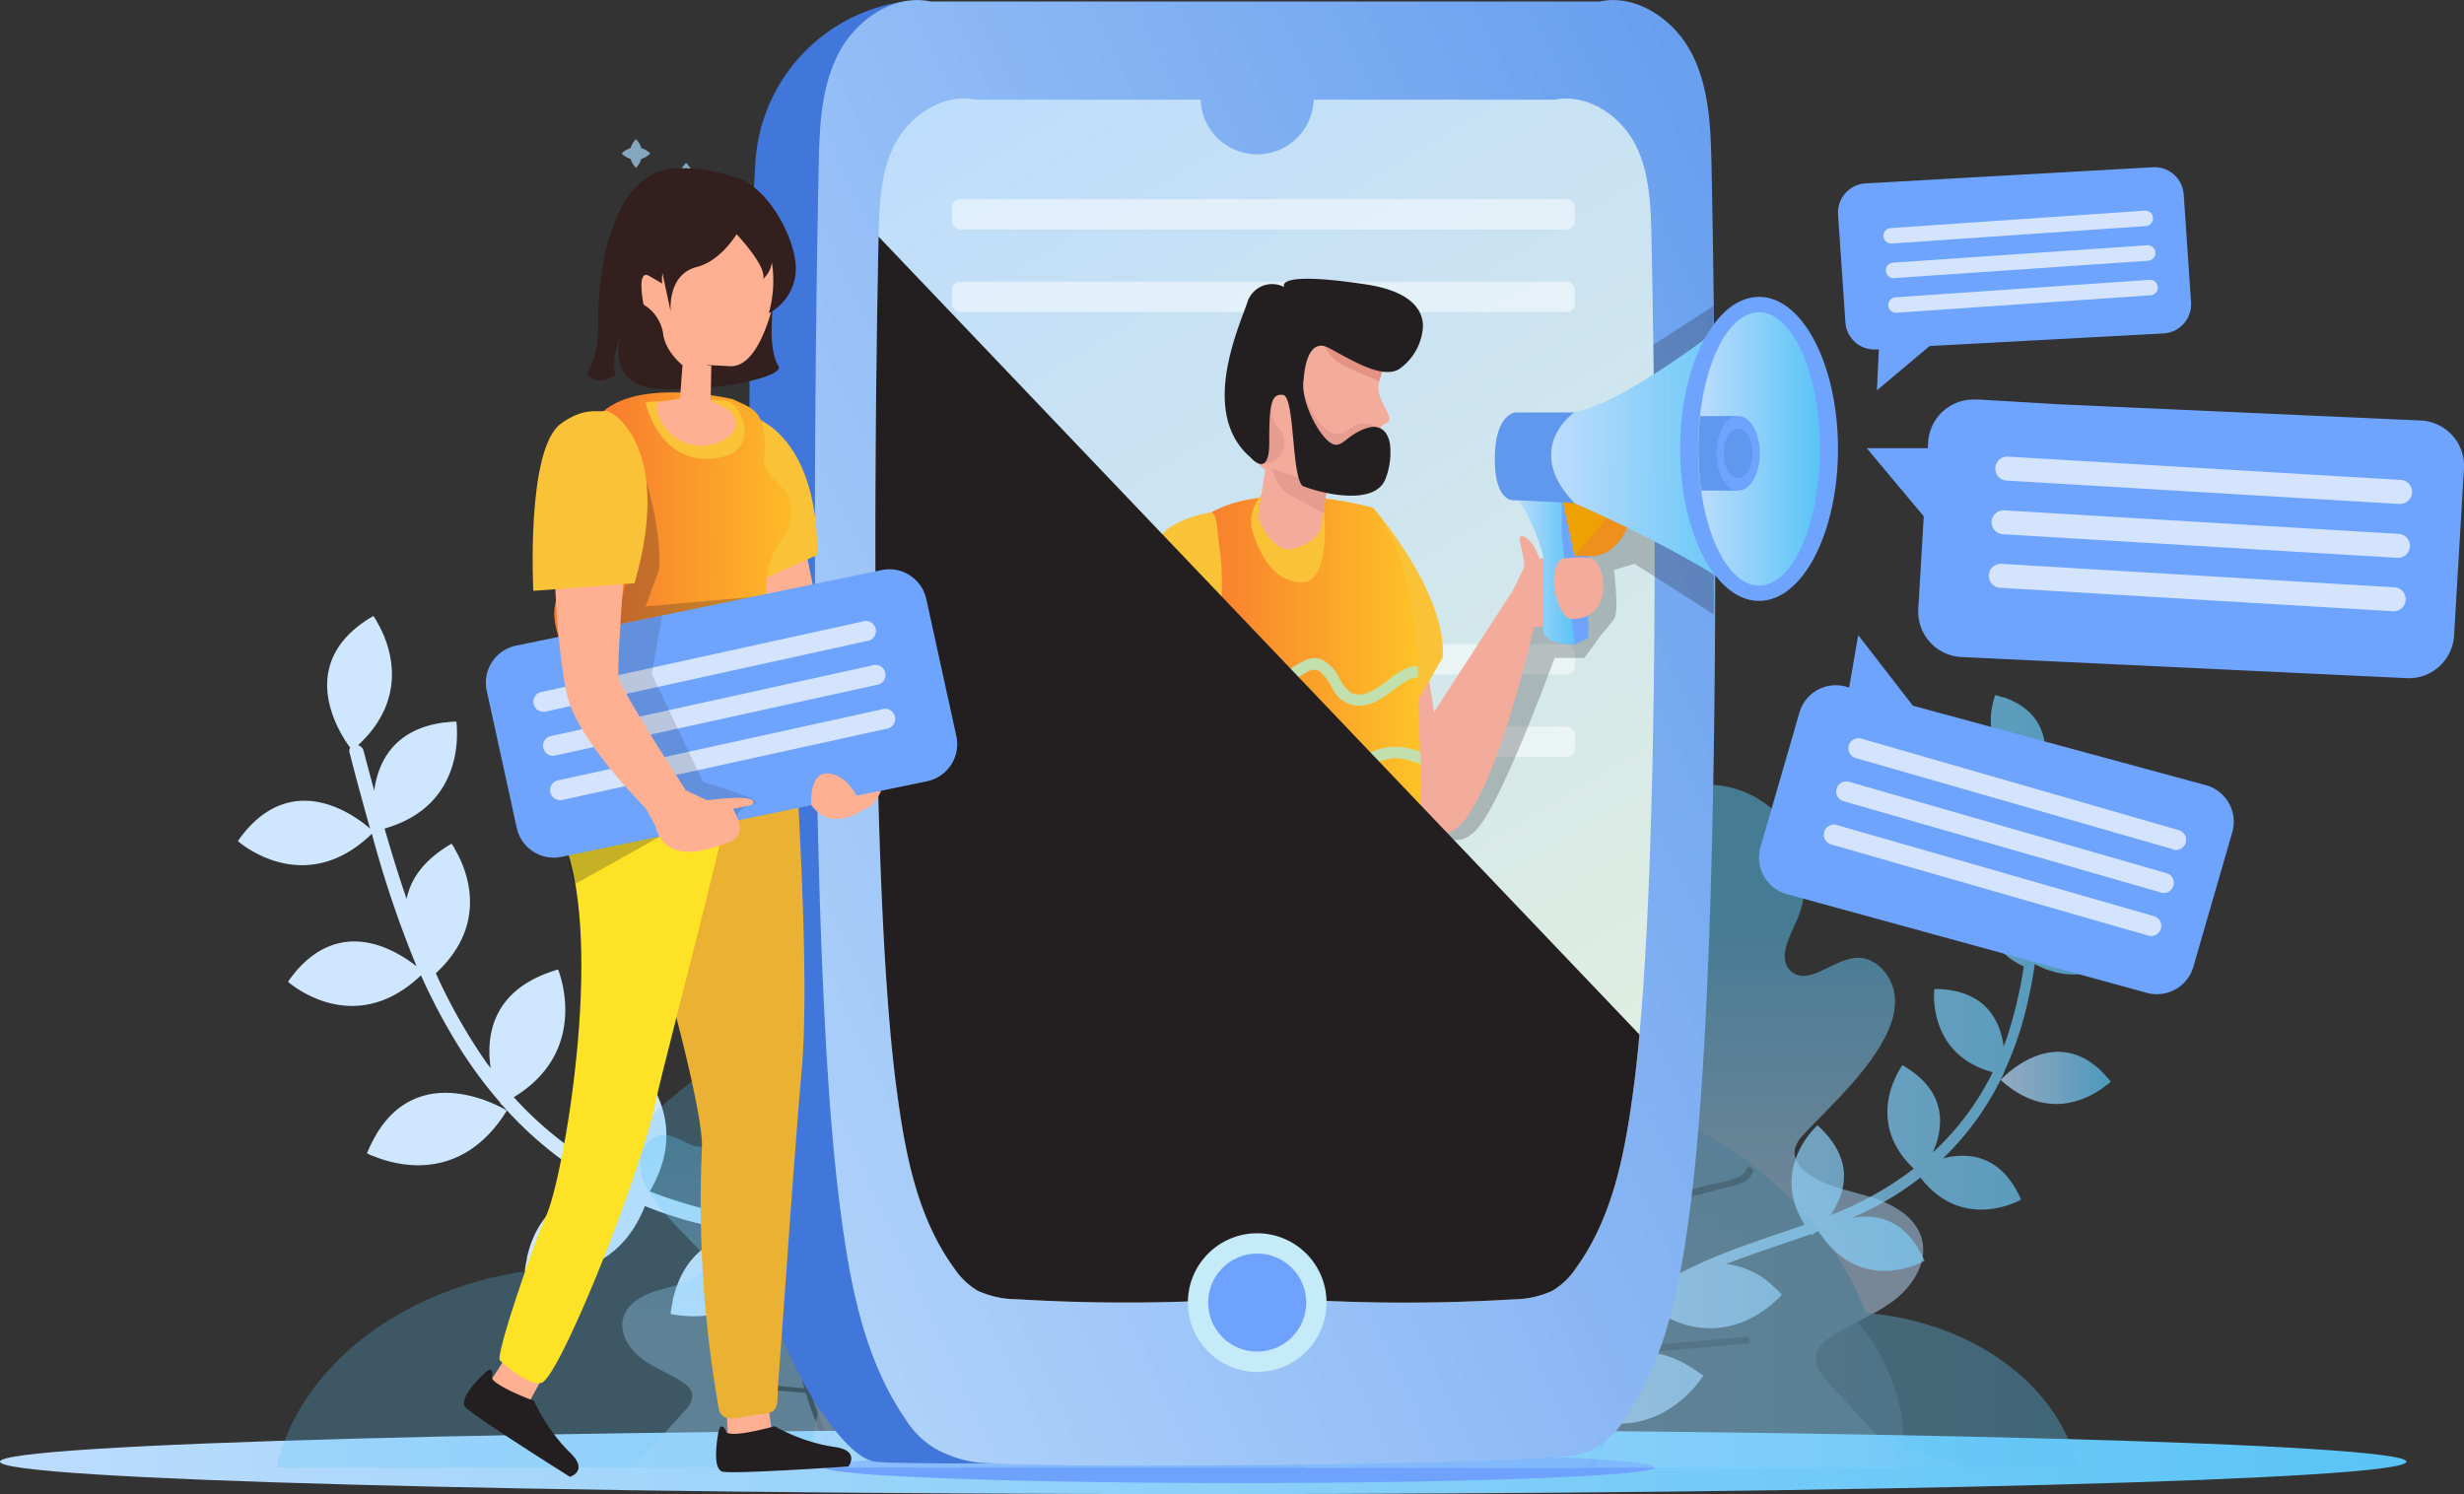
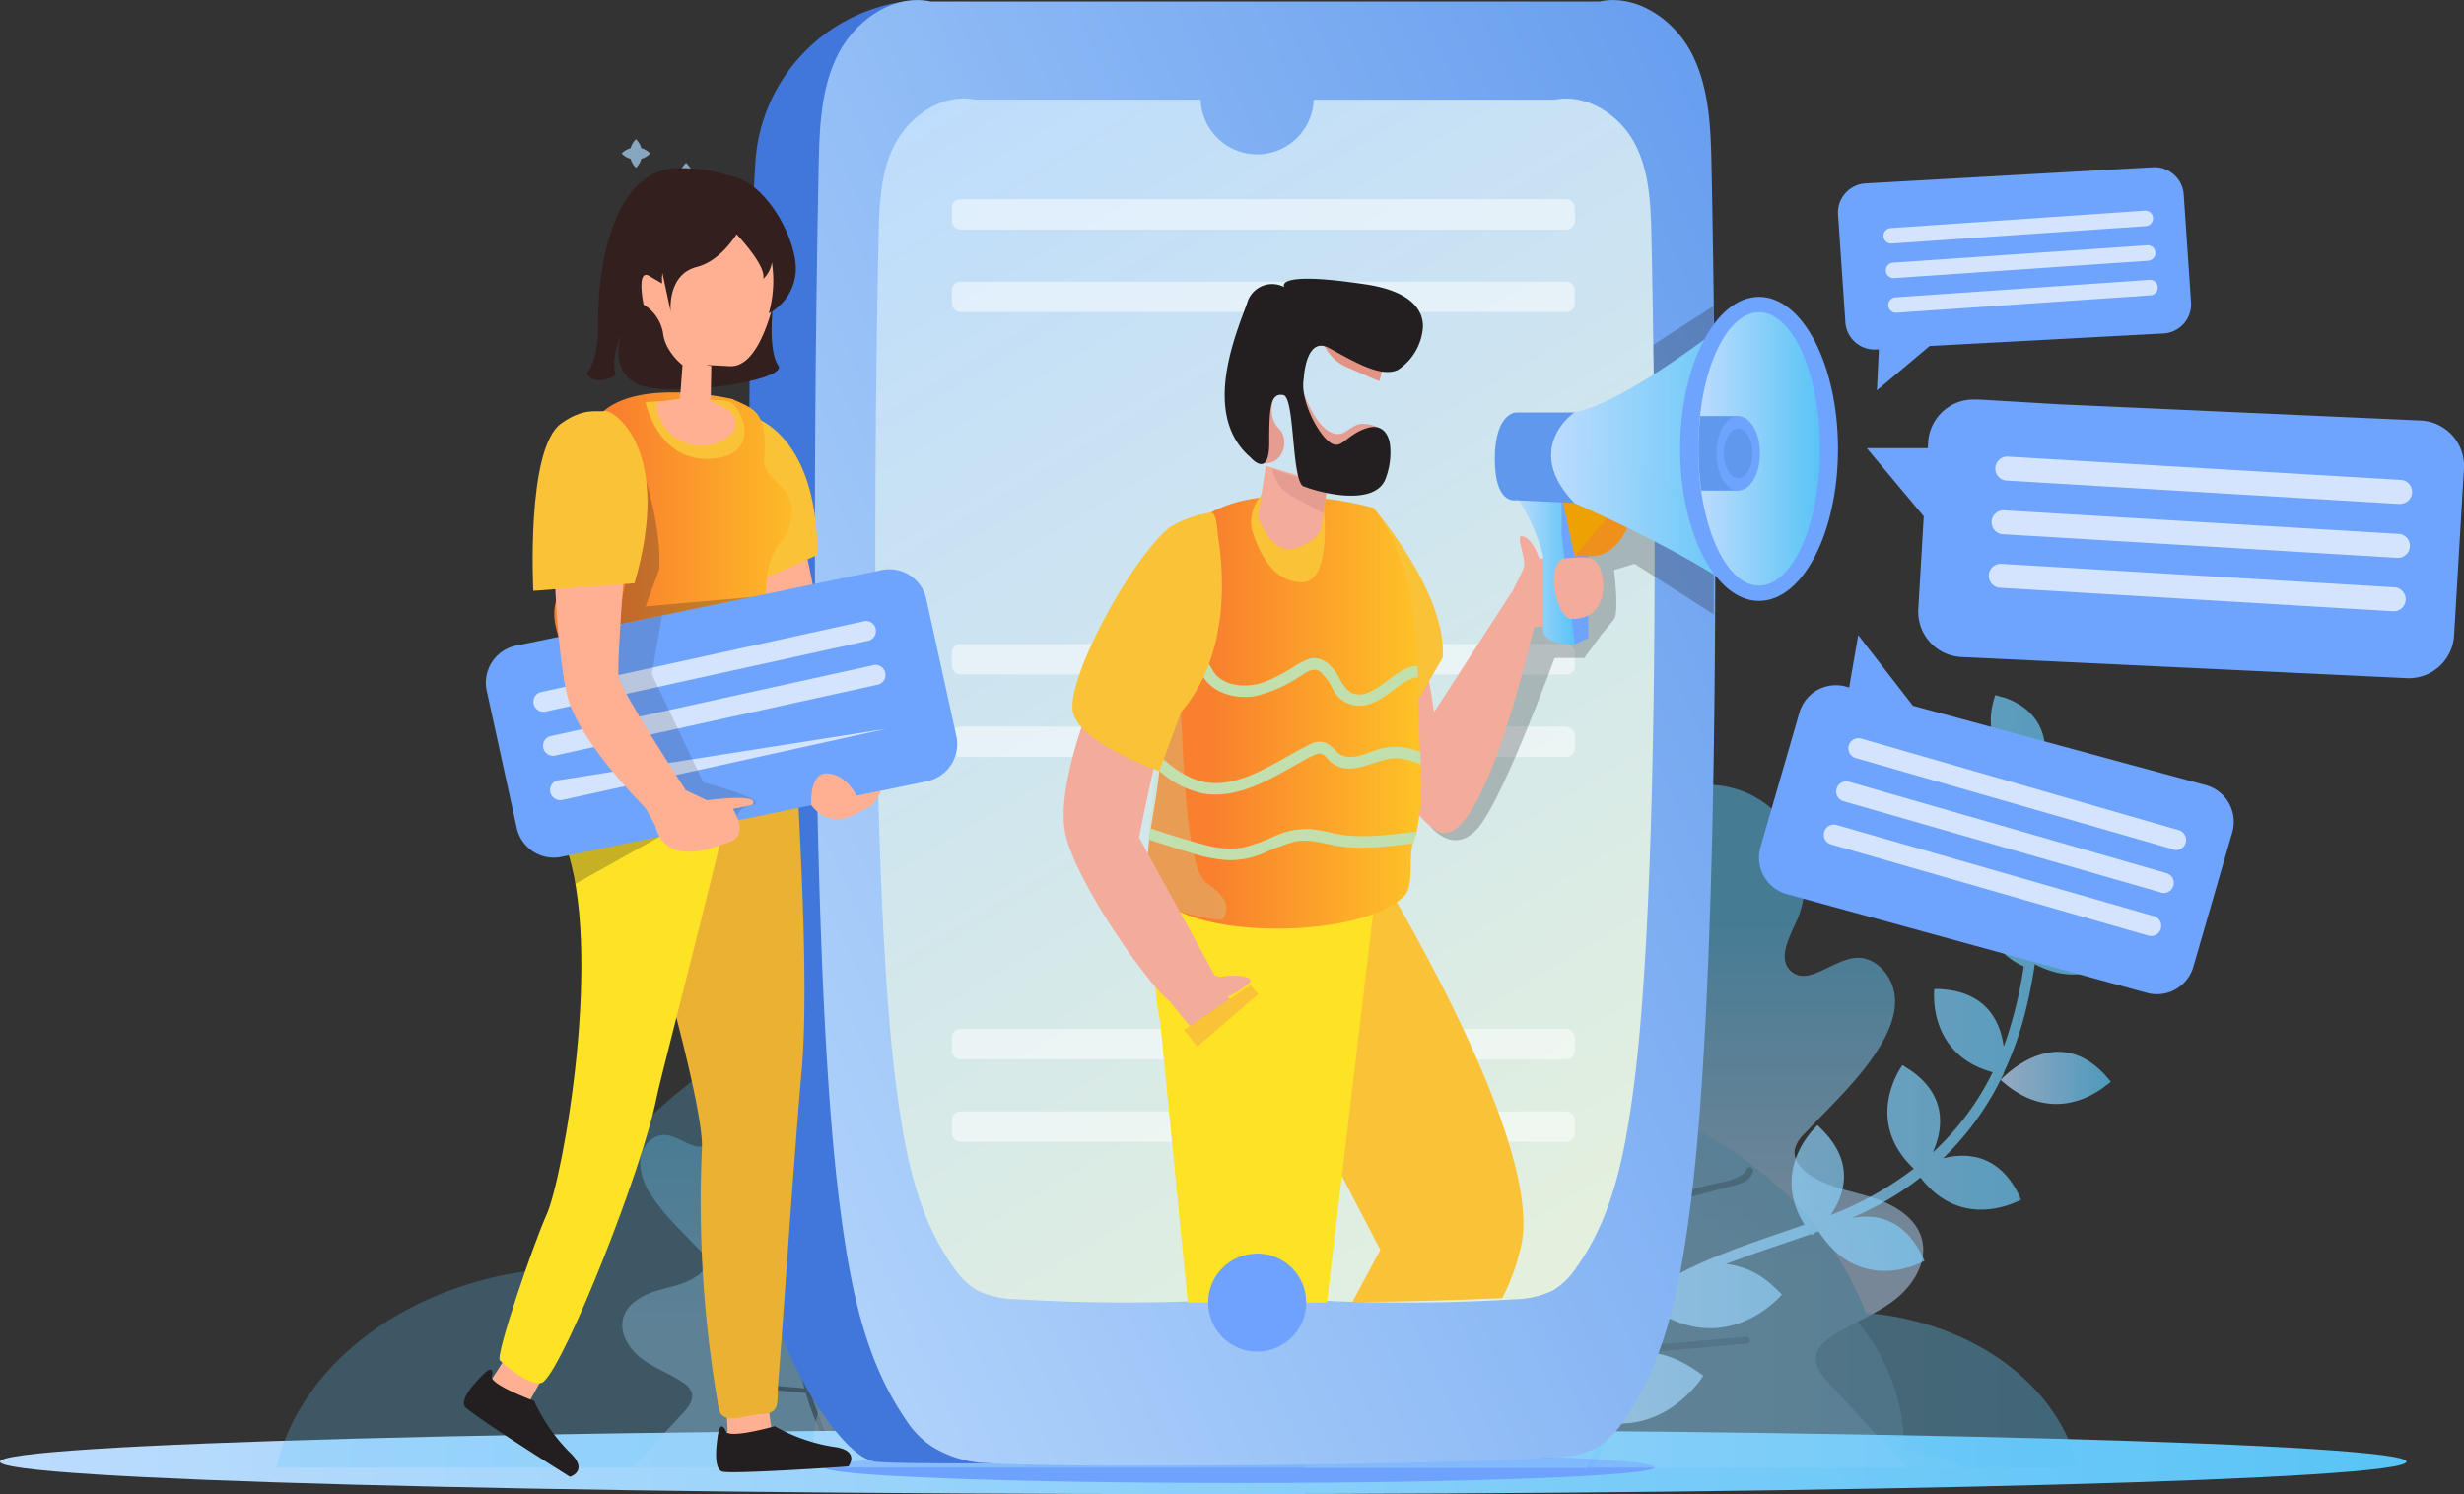
<svg xmlns="http://www.w3.org/2000/svg" xmlns:xlink="http://www.w3.org/1999/xlink" viewBox="0 0 379.87 230.42">
  <rect x="0" y="0" width="379.87" height="230.42" fill="#333333" stroke="none" />
  <defs>
    <style>.cls-1{isolation:isolate;}.cls-2{fill:url(#linear-gradient);}.cls-3{fill:#6fa1fe;}.cls-4{fill:#cfe6ff;}.cls-19,.cls-35,.cls-5,.cls-8{opacity:0.5;}.cls-6{fill:url(#linear-gradient-2);}.cls-7{fill:url(#linear-gradient-3);}.cls-8{fill:url(#linear-gradient-4);}.cls-10,.cls-40,.cls-9{opacity:0.7;}.cls-9{fill:url(#linear-gradient-5);}.cls-11{fill:url(#linear-gradient-6);}.cls-12{fill:url(#linear-gradient-7);}.cls-13{fill:url(#linear-gradient-8);}.cls-14{fill:url(#linear-gradient-9);}.cls-15{fill:#6ea4fe;}.cls-16{fill:#4176da;}.cls-17{fill:url(#linear-gradient-10);}.cls-18{fill:url(#linear-gradient-11);}.cls-19,.cls-40{fill:#fff;}.cls-20,.cls-28,.cls-38,.cls-46{fill:#231f20;}.cls-20{opacity:0.25;}.cls-20,.cls-46{mix-blend-mode:color-burn;}.cls-21{fill:#fac237;}.cls-22{fill:#fde226;}.cls-23{fill:#f3ab9c;}.cls-24{fill:url(#linear-gradient-12);}.cls-25,.cls-29{fill:#c1e0ad;}.cls-26{fill:#e59c91;}.cls-27{fill:#e29383;}.cls-29{opacity:0.3;}.cls-30{fill:url(#linear-gradient-13);}.cls-31{fill:#eda102;}.cls-32{fill:#ee901b;}.cls-33{fill:#5f98ed;}.cls-34{fill:url(#linear-gradient-14);}.cls-35{mix-blend-mode:multiply;}.cls-36{fill:url(#linear-gradient-15);}.cls-37{fill:url(#linear-gradient-16);}.cls-38{mix-blend-mode:soft-light;}.cls-39{fill:#c5eaf8;}.cls-41{fill:#ffb092;}.cls-42{fill:#eab132;}.cls-43{fill:url(#linear-gradient-17);}.cls-44{fill:#d3c798;}.cls-45{fill:#331f1d;}.cls-46{opacity:0.15;}</style>
    <linearGradient id="linear-gradient" y1="225.37" x2="371.02" y2="225.37" gradientUnits="userSpaceOnUse">
      <stop offset="0" stop-color="#bddcfd" />
      <stop offset="1" stop-color="#59c4f6" />
    </linearGradient>
    <linearGradient id="linear-gradient-2" x1="248.73" y1="194.42" x2="248.73" y2="141.74" xlink:href="#linear-gradient" />
    <linearGradient id="linear-gradient-3" x1="-2275.61" y1="205.51" x2="-2275.61" y2="171.15" gradientTransform="matrix(-1, 0, 0, 1, -2148.6, 0)" xlink:href="#linear-gradient" />
    <linearGradient id="linear-gradient-4" x1="247.73" y1="186.95" x2="156.31" y2="186.95" xlink:href="#linear-gradient" />
    <linearGradient id="linear-gradient-5" x1="118.23" y1="195.71" x2="320.34" y2="195.71" xlink:href="#linear-gradient" />
    <linearGradient id="linear-gradient-6" x1="308.43" y1="166.2" x2="325.43" y2="166.2" xlink:href="#linear-gradient" />
    <linearGradient id="linear-gradient-7" x1="230.88" y1="163.33" x2="329.97" y2="163.33" xlink:href="#linear-gradient" />
    <linearGradient id="linear-gradient-8" x1="66.66" y1="-12.66" x2="233.93" y2="180.92" xlink:href="#linear-gradient" />
    <linearGradient id="linear-gradient-9" x1="68.76" y1="-14.47" x2="236.03" y2="179.11" xlink:href="#linear-gradient" />
    <linearGradient id="linear-gradient-10" x1="69.58" y1="168.52" x2="311.58" y2="56.53" gradientUnits="userSpaceOnUse">
      <stop offset="0" stop-color="#bddcfd" />
      <stop offset="1" stop-color="#5f98ed" />
    </linearGradient>
    <linearGradient id="linear-gradient-11" x1="140.56" y1="10.29" x2="325.22" y2="318.94" gradientUnits="userSpaceOnUse">
      <stop offset="0" stop-color="#bddcfd" />
      <stop offset="0.69" stop-color="#ebf4d8" />
      <stop offset="1" stop-color="#fff" />
    </linearGradient>
    <linearGradient id="linear-gradient-12" x1="176.94" y1="109.81" x2="219.13" y2="109.81" gradientUnits="userSpaceOnUse">
      <stop offset="0.24" stop-color="#f9802e" />
      <stop offset="1" stop-color="#fec327" />
    </linearGradient>
    <linearGradient id="linear-gradient-13" x1="233.68" y1="87.88" x2="242.79" y2="87.88" xlink:href="#linear-gradient" />
    <linearGradient id="linear-gradient-14" x1="239.17" y1="69.14" x2="271.19" y2="69.14" xlink:href="#linear-gradient" />
    <linearGradient id="linear-gradient-15" x1="239.17" y1="78.4" x2="269.87" y2="78.4" xlink:href="#linear-gradient" />
    <linearGradient id="linear-gradient-16" x1="261.81" y1="69.21" x2="280.57" y2="69.21" xlink:href="#linear-gradient" />
    <linearGradient id="linear-gradient-17" x1="85.45" y1="93.39" x2="125.92" y2="93.39" xlink:href="#linear-gradient-12" />
  </defs>
  <g class="cls-1">
    <g id="Layer_1" data-name="Layer 1">
      <path class="cls-2" d="M371,225.37c0-2.78-83.06-5-185.51-5S0,222.59,0,225.37s83.05,5,185.51,5S371,228.16,371,225.37Z" />
      <path class="cls-3" d="M255.1,226.23c0,1.34-28.68,2.43-64,2.43s-64-1.09-64-2.43,28.67-2.43,64-2.43S255.1,224.89,255.1,226.23Z" />
-       <path class="cls-4" d="M78.15,171.23S64.27,162.59,57.41,176h0l-.06.12q-.41.79-.78,1.71s.31.16.86.4l.09,0h0C60.65,179.56,71,182.77,78.15,171.23Z" />
-       <path class="cls-4" d="M185.32,183.85l-.19.11v0c-9.76,6.63-8.81,15.27-6.5,21.11a47,47,0,0,0-11.73-8.84c-1.13-.59-2.26-1.12-3.42-1.6,10.52-13.78-1.09-25.59-1.09-25.59-.61.47-1.16.95-1.68,1.42l-.2.17v0c-9,8.41-5.37,17.25-2,22.15-10.8-3.4-22.29-3.49-33.66-4.2,3.77-13.16-8.15-18.84-8.15-18.84-.35.55-.65,1.1-.93,1.63l-.07.11h0c-4.16,8.11-.25,13.61,3.48,16.66h0a67.54,67.54,0,0,1-19-4.45c6.16-10.5-.45-18.07-2.83-20.31h0l-.11-.11c-.42-.38-.68-.58-.68-.58-.45.47-.85.93-1.22,1.38l-.12.12v0c-5.93,7.31-2.84,13.66.31,17.38a55.59,55.59,0,0,1-16.32-12.4c12-7.28,6.83-19.69,6.83-19.69-.67.19-1.28.41-1.87.63l0,0h0c-8.42,3.25-9.23,9.84-8.52,14.6-.29-.41-.61-.79-.89-1.21a85.87,85.87,0,0,1-7.57-13.44c8.55-7.89,4.5-16.51,2.92-19.15h0l0-.07c-.29-.48-.49-.75-.49-.75-.51.29-1,.59-1.41.89l-.17.11h0c-3.3,2.32-4.84,4.95-5.35,7.51-1.24-3.58-2.35-7.21-3.4-10.85,10.93-3.12,11.31-12.47,11.14-15.52h0v-.07c0-.57-.09-.9-.09-.9-.59,0-1.15.07-1.68.14h-.17v0c-7.82,1-10.22,6.19-10.8,10.51q-.84-3.11-1.65-6.18a1.13,1.13,0,0,0-.84-.82c8.49-7.88,4.45-16.47,2.87-19.11h0l0-.05a8.5,8.5,0,0,0-.51-.77c-.5.29-1,.59-1.4.89l-.17.11v0c-10.15,7.15-3.59,17.17-2,19.31a.86.86,0,0,0-.1.75c1,3.9,2.06,7.82,3.17,11.73-2.26-2-11.44-8.84-19.27.44h0l-.11.13c-.35.42-.69.87-1,1.35,0,0,10.13,9.06,20.65-1.14A165.23,165.23,0,0,0,64.23,149c-3-2.36-11.41-7.76-18.72.9h0l-.1.14c-.35.42-.7.86-1,1.34,0,0,10,9,20.49-1a92.34,92.34,0,0,0,4.94,9.52A68.47,68.47,0,0,0,77.11,170a3.18,3.18,0,0,0,.14.31l.1,0a58.48,58.48,0,0,0,16.53,13.07c-4.74.13-10.78,2.1-12.66,10.61h0l0,.17a18.34,18.34,0,0,0-.32,1.81s.38.09,1,.19h0c3.22.47,13.12.9,17.53-10.2a62.67,62.67,0,0,0,7.2,2.41,68.69,68.69,0,0,0,8.62,1.68c-4.54.41-9.83,2.68-11.56,10.55h0l0,.16c-.12.58-.23,1.18-.31,1.82,0,0,.37.09,1,.18h0c3.39.49,14.14.95,18.16-12l.74,0c.46.23.73.34.73.34s.08-.19.11-.28c6.14.4,12.31.53,18.42,1.1a16.65,16.65,0,0,0-8,7h0l-.1.16c-.38.62-.76,1.27-1.12,2,0,0,15,10.16,26.94-5.45.31.11.63.22.94.35.4.42.64.64.64.64l.23-.25a48.29,48.29,0,0,1,15.17,10.64c-5.49-3.15-14.24-5.54-22.23,3.6h0l-.15.18c-.5.59-1,1.2-1.49,1.87a13.16,13.16,0,0,0,1,.85h0c3.45,2.6,14.87,9.5,27.14-1.29a2.81,2.81,0,0,1,2.16-1.9c12-10.83,6.57-22.92,4.42-26.64h0c-.43-.74-.73-1.15-.73-1.15C186.64,183,186,183.42,185.32,183.85Z" />
      <g class="cls-5">
        <path class="cls-6" d="M281.94,213.25q6,6.52,11.95,13H245.75c1.62-3.47,3.26-6.93,4.78-10.48a66.28,66.28,0,0,0,2.54-7.17s0,0,.08,0l16.17-1.42c.71-.06.54-1.13-.16-1.06l-15.76,1.37c1.41-5,2.41-10.08,3.46-15.12.5-2.4.95-4.78,1.43-7.19l8.53-2.26c1.42-.38,2.92-.69,3.42-2.22.22-.67-.8-1.05-1-.38-.55,1.61-4.65,2.07-6.1,2.46l-4.59,1.23c1.19-6.05,2.34-12.13,3.39-18.23.12-.68-.95-.78-1.06-.09q-2.34,13.32-5.08,26.56c-.12.52-.22,1-.33,1.52a73.55,73.55,0,0,1-7-14.14c-.24-.66-1.23-.21-1,.43a71.66,71.66,0,0,0,7.58,15.07c0,.06.07.07.09.1-1.54,7.36-3.16,14.71-6.28,21.6-.28.6-.55,1.2-.82,1.8A175.46,175.46,0,0,1,236.55,204c-.4-.57-1.24.12-.84.68a177.59,177.59,0,0,0,11.76,15s.07.05.09.08c-1,2.19-2,4.36-3,6.54H201.12a7.09,7.09,0,0,1-.1-1.22c0-3.61,2.64-6.7,5.57-8.79s6.3-3.57,9-6a6.58,6.58,0,0,0,2.19-3.19c.6-2.63-1.51-5-2.84-7.32-4.11-7.14-1.16-16.11,1.88-23.76.83-2.13,1.84-4.45,3.9-5.42,3-1.42,6.4.71,9.13,2.62s6.48,3.67,9.15,1.7,2.06-6.18.3-9c-2-3.16-5-5.57-7-8.71s-2.71-7.73,0-10.35c3.18-3.09,8.41-1.36,12.49.38s9.65,2.94,12.25-.66c1.48-2,1.25-4.92.13-7.17a23.56,23.56,0,0,0-4.8-5.79,6,6,0,0,1-2.12-3.48,5.19,5.19,0,0,1,1.36-3.47,14.94,14.94,0,0,1,25.31,15.46c-1.13,2.49-2.86,5.7-.85,7.56,2.6,2.47,6.4-1.69,10-2,3-.25,5.58,2.61,6,5.59s-.9,5.94-2.51,8.49c-3.1,4.89-7.44,8.84-11.41,13.07a4.85,4.85,0,0,0-1.44,2.33c-.31,1.52.82,2.94,2.08,3.85,2.82,2,6.43,2.55,9.74,3.59s6.8,3,7.74,6.37c1,3.62-1.4,7.38-4.41,9.62s-6.66,3.52-9.75,5.66a4.71,4.71,0,0,0-2.09,2.45C279.56,210.44,280.79,212,281.94,213.25Z" />
        <path class="cls-7" d="M105.35,217.79l-7.79,8.49H129c-1-2.26-2.13-4.52-3.12-6.84a43.78,43.78,0,0,1-1.65-4.67s0,0-.05,0l-10.55-.92c-.46,0-.35-.74.11-.69l10.27.89c-.92-3.24-1.57-6.57-2.25-9.86-.33-1.57-.62-3.12-.93-4.69L115.21,198c-.92-.25-1.9-.45-2.23-1.45-.14-.44.52-.68.66-.25.36,1,3,1.36,4,1.61l3,.8c-.77-3.95-1.52-7.91-2.21-11.88-.08-.45.62-.52.7-.07q1.52,8.7,3.31,17.32l.21,1a47.65,47.65,0,0,0,4.56-9.22c.16-.43.81-.13.64.29a46.83,46.83,0,0,1-4.94,9.82.22.22,0,0,1-.06.07,67.42,67.42,0,0,0,4.09,14.08c.19.39.36.78.54,1.17a113.58,113.58,0,0,0,7.5-9.6c.26-.37.81.08.55.44a111.77,111.77,0,0,1-7.67,9.8s0,0-.06,0q1,2.15,2,4.27h28.31a5.29,5.29,0,0,0,.07-.8c0-2.35-1.72-4.36-3.64-5.73s-4.11-2.33-5.86-3.88a4.2,4.2,0,0,1-1.43-2.08c-.39-1.71,1-3.25,1.86-4.77,2.67-4.66.75-10.51-1.24-15.49-.54-1.39-1.2-2.9-2.54-3.54-2-.93-4.17.46-6,1.71s-4.23,2.4-6,1.11-1.34-4-.19-5.85c1.29-2.06,3.25-3.63,4.55-5.68s1.77-5,0-6.75c-2.08-2-5.49-.88-8.15.25s-6.3,1.92-8-.43a4.59,4.59,0,0,1-.08-4.68,15.27,15.27,0,0,1,3.13-3.77,4,4,0,0,0,1.38-2.27,3.38,3.38,0,0,0-.89-2.26,9.74,9.74,0,0,0-16.5,10.08c.74,1.62,1.86,3.71.55,4.93-1.69,1.61-4.17-1.1-6.5-1.3-2-.16-3.64,1.7-3.9,3.64a8.54,8.54,0,0,0,1.63,5.54c2,3.19,4.86,5.77,7.44,8.52a3.27,3.27,0,0,1,1,1.52,2.74,2.74,0,0,1-1.36,2.52c-1.85,1.33-4.2,1.66-6.36,2.33s-4.43,2-5,4.16c-.65,2.35.92,4.81,2.88,6.27s4.34,2.29,6.36,3.69a3.07,3.07,0,0,1,1.36,1.6C106.91,216,106.1,217,105.35,217.79Z" />
        <path class="cls-8" d="M302.64,226.28H42.6c2.75-11.89,12.59-21.83,25.94-27a56.69,56.69,0,0,1,16.1-3.66,64.53,64.53,0,0,1,17.73-25.33c15.54-13.91,38.31-22.68,63.68-22.68C201,147.62,231,164.26,244,188c1.64-.13,3.31-.23,5-.23,24.59,0,44.51,15.72,44.51,35.1a4.52,4.52,0,0,1,0,.53A34.09,34.09,0,0,1,302.64,226.28Z" />
        <path class="cls-9" d="M118.23,226.28H320.34c-2.14-9.24-9.79-17-20.16-21a44.28,44.28,0,0,0-12.52-2.84,50,50,0,0,0-13.78-19.69c-12.08-10.81-29.77-17.63-49.49-17.63-27.15,0-50.45,12.93-60.57,31.41-1.28-.1-2.57-.18-3.88-.18-19.12,0-34.61,12.22-34.61,27.28a2.68,2.68,0,0,0,0,.41A26.55,26.55,0,0,0,118.23,226.28Z" />
      </g>
      <g class="cls-10">
        <path class="cls-11" d="M308.43,166.51s8.25-9.14,16-.88h0l.07.08c.3.33.61.68.92,1.07,0,0-.19.19-.54.47l-.06,0h0C322.83,168.91,316,173.38,308.43,166.51Z" />
        <path class="cls-12" d="M233.44,197.91l.16.05h0c8.45,2.77,9.56,9.23,9.09,13.94a35.65,35.65,0,0,1,6.66-8.85c.69-.66,1.41-1.27,2.14-1.86C241,193.4,247,182.44,247,182.44c.54.22,1,.45,1.51.68l.18.08v0c8.3,4.2,7.47,11.37,6,15.63,7.12-4.71,15.42-7.16,23.51-10-5.47-8.75,2-15.33,2-15.33a13.49,13.49,0,0,1,1,1l.07.07h0c4.7,5,3,9.8.94,12.79h0a50.91,50.91,0,0,0,12.83-7.17c-6.65-6.32-3.43-13.18-2.17-15.3h0l.06-.1c.22-.36.37-.56.37-.56.42.25.8.5,1.17.75l.11.06h0c5.81,4.07,4.89,9.31,3.39,12.66a41.8,41.8,0,0,0,9.24-12.38c-10.23-2.77-9-12.83-9-12.83.52,0,1,0,1.49.06h0c6.77.6,8.73,5.21,9.2,8.8.13-.35.28-.69.4-1.06A65.86,65.86,0,0,0,312,149a11,11,0,0,1-6.1-13.27h0l0-.06c.11-.41.2-.64.2-.64.42.11.82.22,1.2.35l.15,0h0a9.11,9.11,0,0,1,5.44,4.33c.15-2.85.2-5.71.2-8.56a11,11,0,0,1-11.29-8.93h0v0c-.09-.42-.13-.67-.13-.67.44-.11.85-.19,1.25-.25l.13,0h0c5.87-.88,8.68,2.36,10,5.37,0-1.61-.06-3.22-.09-4.82a.87.87,0,0,1,.44-.77,11,11,0,0,1-6-13.24h0v0c.11-.42.2-.66.2-.66.43.1.82.23,1.2.35l.15,0h0c8.84,3.07,6.17,11.68,5.46,13.56a.66.66,0,0,1,.23.53c.07,3,.13,6.09.14,9.15,1.23-1.89,6.44-8.78,14.05-3.69h0l.11.08c.34.23.68.48,1,.76,0,0-5.45,8.66-15.19,3.46a124.31,124.31,0,0,1-.89,16.15c1.64-2.32,6.65-8,13.74-3.24h0l.1.08c.34.23.68.47,1,.75,0,0-5.4,8.58-15,3.54a74.72,74.72,0,0,1-1.6,7.93,52.5,52.5,0,0,1-3.21,8.85c0,.16,0,.26,0,.26l-.08,0a44.2,44.2,0,0,1-9.25,12.9c3.46-.89,8.23-.72,11.36,5h0l.06.12c.21.39.41.8.6,1.24a7.11,7.11,0,0,1-.7.35h0c-2.23,1-9.31,3.38-14.81-3.75a45.53,45.53,0,0,1-4.71,3.24,50.39,50.39,0,0,1-5.9,3c3.38-.65,7.68-.1,10.57,5.24h0l.06.11c.21.39.41.8.61,1.25,0,0-.26.14-.71.35h0c-2.35,1.06-10.05,3.62-15.64-4.89l-.53.19c-.28.26-.45.4-.45.4a1.33,1.33,0,0,1-.14-.19c-4.37,1.57-8.8,2.94-13.11,4.63a12.5,12.5,0,0,1,7.26,3.43h0l.1.1a17,17,0,0,1,1.23,1.19s-8.75,10.47-20.65,1.65l-.61.44c-.2.39-.33.61-.33.61l-.22-.14A36.51,36.51,0,0,0,244.14,213c3.32-3.43,9.16-7,16.85-2h0l.14.1c.49.32,1,.66,1.47,1,0,0-.19.32-.57.83h0c-2,2.6-8.8,10-19.93,4.7a2.12,2.12,0,0,0-2-.92c-10.93-5.36-9.51-15.24-8.73-18.38h0a7.73,7.73,0,0,1,.29-1C232.31,197.57,232.88,197.74,233.44,197.91Z" />
      </g>
      <g class="cls-10">
        <path class="cls-13" d="M98.87,24.49a3.05,3.05,0,0,0,1.38-.83,3.13,3.13,0,0,0-1.38-.82,3.13,3.13,0,0,0-.82-1.38,3.05,3.05,0,0,0-.83,1.38,3.13,3.13,0,0,0-1.38.82,3.05,3.05,0,0,0,1.38.83,3.05,3.05,0,0,0,.83,1.38A3.13,3.13,0,0,0,98.87,24.49Z" />
        <path class="cls-14" d="M107,29.62a4.65,4.65,0,0,0,2.06-1.22A4.57,4.57,0,0,0,107,27.17a4.57,4.57,0,0,0-1.23-2.06,4.59,4.59,0,0,0-1.22,2.06,4.55,4.55,0,0,0-2.07,1.23,4.62,4.62,0,0,0,2.07,1.22,4.62,4.62,0,0,0,1.22,2.07A4.55,4.55,0,0,0,107,29.62Z" />
      </g>
      <path class="cls-15" d="M379.86,72.29,378.34,98a7,7,0,0,1-7.38,6.56l-68.66-3.26a7,7,0,0,1-6.56-7.39l.84-14.3-8.78-10.5h9.4l.06-.93a7,7,0,0,1,7.39-6.57l.55,0,12.13.72,56,2.51A7,7,0,0,1,379.86,72.29Z" />
      <path class="cls-16" d="M139.68.24l-.34,0A26.73,26.73,0,0,0,116.45,25.1c-2.06,32.73-.21,127.13.58,162.31a55.67,55.67,0,0,0,10.27,31.22c2.61,3.64,5.35,6.46,7.68,6.74,7,.86,104.28-.62,104.28-.62Z" />
      <path class="cls-17" d="M263.87,25.87c-.12-5.93-.3-12.08-2.94-17.4S252.4-1,246.6.23H143.48C137.68-1,131.8,3.17,129.15,8.47s-2.82,11.47-2.94,17.4c-.18,9.21-2.4,116.34,3.29,160.24,1.48,11.46,3.58,23.27,10.14,32.77a13.6,13.6,0,0,0,4.19,4.25,17.42,17.42,0,0,0,7.15,2.39c14.74,1,73.54.26,88.28-.77,2.41-.18,4.91-.4,7-1.62a13.47,13.47,0,0,0,4.18-4.25c6.57-9.5,8.66-21.31,10.15-32.77C266.27,142.21,264.05,35.08,263.87,25.87Z" />
      <path class="cls-18" d="M252.75,159.51c-.29,3.26-.63,6.27-1,9-1.29,9.43-3.11,19.18-8.78,27a11.34,11.34,0,0,1-3.63,3.5,14.53,14.53,0,0,1-6,1.33A277.76,277.76,0,0,1,195,200a277.44,277.44,0,0,1-38.25.32,14.54,14.54,0,0,1-6.06-1.33,11.51,11.51,0,0,1-3.62-3.5c-5.67-7.82-7.49-17.57-8.77-27-4.93-36.16-3-124.41-2.85-132,.11-4.88.26-10,2.55-14.33s7.37-7.84,12.4-6.79H185.1a8.72,8.72,0,0,0,17.43,0h37.13c5-1,10.11,2.41,12.39,6.79s2.44,9.45,2.55,14.33C254.75,43.51,256.39,119.53,252.75,159.51Z" />
      <rect class="cls-19" x="146.75" y="30.71" width="96.04" height="4.68" rx="1.29" />
      <rect class="cls-19" x="146.75" y="43.43" width="96.04" height="4.68" rx="1.29" />
      <rect class="cls-19" x="146.75" y="158.65" width="96.04" height="4.68" rx="1.29" />
      <rect class="cls-19" x="146.75" y="171.37" width="96.04" height="4.68" rx="1.29" />
      <rect class="cls-19" x="146.75" y="99.31" width="96.04" height="4.68" rx="1.29" />
      <rect class="cls-19" x="146.75" y="112.03" width="96.04" height="4.68" rx="1.29" />
      <path class="cls-20" d="M254.89,53.16l9.32-6V94.73L252,86.93l-3.17.95s.83,6.49,0,7.58-2,2.47-2,2.47l-2.58,3.52h-4.58s-7.42,20.38-11.42,25.72-7.94,0-7.94,0l16.31-35.8,5.29-6.67,2.34-16.5,10.85-4Z" />
      <path class="cls-21" d="M212.38,134c.83,1.57,24.86,40.69,22.29,57.29a32.79,32.79,0,0,1-3.08,8.87c-16.39.69-23.07.55-23.07.55l4.29-8L183.24,136Z" />
      <path class="cls-22" d="M212,138.24l-7.44,62.6H183.12l-4.26-43.34s-3.69-15.17,4.41-25.85S212,138.24,212,138.24Z" />
      <path class="cls-23" d="M206.27,78.75c10.82-.9,14.81,31.06,14.81,31.06l12-18.54,3.51,4.92s-7.87,35.57-14.87,32-18.25-29.8-18.25-29.8S201.65,79.13,206.27,78.75Z" />
      <path class="cls-21" d="M211.68,78.26s11.4,13,10.74,23.13l-5.69,9.81Z" />
      <path class="cls-24" d="M218.41,128.23a15.44,15.44,0,0,1-.58,1.82c-.66,1.71.15,6.51-1.25,8-6.24,6.55-31.69,7-37.84.37-1.94-2.1-2-5.2-1.56-8.93.06-.56.14-1.14.24-1.73.41-2.71,1-5.71,1.31-8.86.08-.73.15-1.46.19-2.21,0-.15,0-.31,0-.46.15-3.36.15-6.84.14-10.25v-2.78c0-8.1.27-15.54,3-19.83,2.94-4.64,8.28-6.37,13.62-6.78a51.16,51.16,0,0,1,16,1.7s6.24,6.15,6.87,24.37c0,.57,0,1.17,0,1.77v.26c.05,4.28.25,8,.39,11.28,0,.65.06,1.28.08,1.9A38.3,38.3,0,0,1,218.41,128.23Z" />
      <path class="cls-25" d="M218.6,104.4a5.35,5.35,0,0,0-2.2.87c-1.89,1.2-3.43,2.85-5.67,3.4a4.56,4.56,0,0,1-5.22-2.36,8.85,8.85,0,0,0-1.91-2.68c-1.13-.86-2.13,0-3.14.64a22.3,22.3,0,0,1-6.39,2.93,9.09,9.09,0,0,1-5.93-.54,6.75,6.75,0,0,1-2.26-1.74,10.61,10.61,0,0,1-.78-1.23c-.33-.52-.55-.28-.85.18-.51.76-.63,1.7-1.2,2.45a2.65,2.65,0,0,1-1.1.87c0-.79-.08-1.53-.14-2.18a5.28,5.28,0,0,0,.27-.6,5.36,5.36,0,0,1,1.41-2.34,2,2,0,0,1,2.57,0c.68.6.92,1.56,1.6,2.18a5.5,5.5,0,0,0,2.38,1.24,9.08,9.08,0,0,0,5.86-.74,27.44,27.44,0,0,0,3.25-1.74,11.08,11.08,0,0,1,2.72-1.44c2-.52,3.6,1.17,4.53,2.78a5.59,5.59,0,0,0,2,2.52,3.44,3.44,0,0,0,2.85-.23c1.91-.85,3.32-2.5,5.21-3.41a5.46,5.46,0,0,1,2.07-.57C218.57,103.2,218.59,103.8,218.6,104.4Z" />
      <path class="cls-25" d="M219.07,117.84a16.26,16.26,0,0,0-3-.87c-3.61-.58-7.49,3.28-10.87.55-.71-.58-1.14-1.62-2.19-1.27a14.5,14.5,0,0,0-2.45,1.25c-1.62.89-3.22,1.83-4.88,2.66-3.19,1.6-6.76,2.85-10.36,2.16a14.72,14.72,0,0,1-6.58-3.45c.08-.73.15-1.46.19-2.21,2.39,2.21,5.13,4.09,8.51,4.08s6.72-1.71,9.69-3.35c1.56-.86,3.1-1.78,4.71-2.57a3.13,3.13,0,0,1,2.55-.31,6.08,6.08,0,0,1,1.75,1.45c1.53,1.42,3.75.5,5.44-.1a9.36,9.36,0,0,1,5-.6,15.4,15.4,0,0,1,2.41.68C219,116.59,219.05,117.22,219.07,117.84Z" />
      <path class="cls-25" d="M218.41,128.23a15.44,15.44,0,0,1-.58,1.82l-1,.11c-3.69.43-7.48.89-11.17.17-2.07-.41-4-1-6.15-.55a38.75,38.75,0,0,0-5,1.89,13.18,13.18,0,0,1-5.38.94,23.38,23.38,0,0,1-5.82-1.21c-2.05-.62-4.11-1.27-6.16-1.94.06-.56.14-1.14.24-1.73,2.74.91,5.49,1.8,8.27,2.51a13.9,13.9,0,0,0,6,.44,27.07,27.07,0,0,0,5.05-1.85,11.75,11.75,0,0,1,5.16-1c2.07.13,4.06.87,6.13,1C211.48,129.15,215,128.59,218.41,128.23Z" />
      <path class="cls-21" d="M195,75.72l-.48.49s-2.42,2.74-1.38,5.91,3.15,7.68,7.64,7.66,3.34-11.06,3.34-11.06Z" />
-       <path class="cls-23" d="M214.08,55.19s-2.06,3.41-1.47,5.54,2.52,4,1,4.58-.52,1.91-.52,1.91l-1.28,7.22s-15.37.88-17.79-3,.45-17.91,6.33-19.29S214.08,55.19,214.08,55.19Z" />
      <path class="cls-23" d="M195.15,71.82l-1.22,7.88s2.09,5.88,5.56,4.89,4.12-2.88,4.12-2.88l1.09-7Z" />
      <path class="cls-26" d="M195.1,64.57l1.17-2.95s-.85,2.77.87,4.42.83,5.6-2.32,5.38S195.1,64.57,195.1,64.57Z" />
      <path class="cls-26" d="M196.18,72.26h0l8.39,2.94L204,79.09l-4.85-2.61A5.81,5.81,0,0,1,196.18,72.26Z" />
      <path class="cls-27" d="M213.2,56.57l-.1.67-.47,1.54-5-2.17a6.86,6.86,0,0,1-3.49-3.41l0,0Z" />
      <path class="cls-26" d="M200.86,63.24l.1-2.73s1.51,4.57,3.94,6,3.1-1.24,5.27-1.17,2.76,1,2.76,1l-6.39,4.47Z" />
      <path class="cls-28" d="M214.28,68.41a11.27,11.27,0,0,1-.61,5.24c-1.55,4.65-10.44,2.25-12.58,1.37l-.1,0c-1.94-.84-1.3-13.83-3.17-14.12s-2.16,1.58-2.14,7.32-2.88,2.31-2.88,2.31A10.67,10.67,0,0,1,190,66.85c-3.2-6.84.91-16.33,2.26-20.1A4,4,0,0,1,198,44.27s-1.83-2.58,12.44-.44c6.88,1,9,3.82,8.93,6.59A8.59,8.59,0,0,1,215.56,57c-2.66,1.35-7.05-1.4-10.66-3.34S201,58.36,201,58.36c-.6,3,1.89,8.1,3.85,9.71s2.45-1,5.91-2.07C212.73,65.38,213.93,66.46,214.28,68.41Z" />
      <path class="cls-29" d="M188.36,141.81s-8.49-.46-10.36-4.36-.54-12.07-.54-12.07,1-11.63,2.27-18.71c.14-.8.3-1.55.45-2.21a13.68,13.68,0,0,1,.75-2.46c.44-.92.69.41.88,3,.06.65.1,1.39.14,2.18.49,9.17.78,26.81,4.17,29.05C191,139.47,188.36,141.81,188.36,141.81Z" />
      <path class="cls-23" d="M181.94,147.68s5.16,3.23,6.52,2.9,5.3-.14,4.15,1a12.25,12.25,0,0,1-3.34,2.08l1.25,1.31s.51,1.21-2.74,2-3.13,2.7-3.13,2.7l-6.45-7.83Z" />
      <path class="cls-23" d="M184.74,80c-5.47,5.21-5.24,6.71-9.11,12.66-4.66,7.21-12.73,25.89-11.54,35,1,7.7,13.85,25.36,16.09,26.54,4,2.13,7.06-3.87,7.06-3.87l-11.63-21.2S178.78,112.45,181,108C181.65,94.3,185.44,81.67,184.74,80Z" />
      <polygon class="cls-21" points="182.54 158.81 184.58 161.37 193.97 153.29 192.78 151.89 182.54 158.81" />
      <path class="cls-21" d="M182.08,109.81l-3.35,9.06s-12.2-4.18-13.31-9.06,8.67-23.31,14.83-28.44a16.44,16.44,0,0,1,6.4-2.34c1,.08,1,2.7,1.14,3.72C188.53,87.41,189.93,100.63,182.08,109.81Z" />
      <path class="cls-23" d="M233.11,91.27s1.09-2.12,1.75-3.57-1.55-5.56,0-5,2.45,3.41,2.45,3.41h6.63s2,1.34,2.27,5.11-4.05,4.88-4.05,4.88l-6.13.66Z" />
      <path class="cls-30" d="M233.68,76.4a30.35,30.35,0,0,1,4.23,9.34v10.9s-.79,2.72,4.88,2.72V85.74l-2-9.34Z" />
      <polygon class="cls-15" points="242.79 99.36 244.86 98.37 244.86 76.4 240.76 76.4 240.76 82.47 242.79 99.36" />
      <path class="cls-31" d="M247.74,79.83V81.1c0,4-5,4.64-5,4.64l-2-9.34.37-.8a18.44,18.44,0,0,0,1.66,2S244.78,78.43,247.74,79.83Z" />
      <path class="cls-32" d="M247.75,79.83l3.12,1.51s-1.58,4.16-5.26,4.4h-2.82Z" />
      <path class="cls-33" d="M242.79,63.59h-9.11s-3.23.12-3.23,7.2,3.23,6.34,3.23,6.34l9.11.43Z" />
      <path class="cls-34" d="M271.19,45.77,269.87,92v.52c-5.48-4.5-15.93-9.75-22.12-12.68-3-1.4-5-2.27-5-2.27a18.44,18.44,0,0,1-1.66-2c-4-5.63-.85-9.73.82-11.3a6.51,6.51,0,0,1,.84-.71C252.15,61.73,271.19,45.77,271.19,45.77Z" />
      <g class="cls-35">
        <path class="cls-36" d="M269.87,92v.52c-5.48-4.5-15.93-9.75-22.12-12.68-3-1.4-5-2.27-5-2.27a18.44,18.44,0,0,1-1.66-2c-4-5.63-.85-9.73.82-11.3a5.13,5.13,0,0,0,.43,3.7,6.73,6.73,0,0,0,4.19,3.19,34.09,34.09,0,0,0,3.62.58,20.73,20.73,0,0,1,11.45,6.44,40.9,40.9,0,0,1,7.17,11.21C269.19,90.26,269.57,91.12,269.87,92Z" />
      </g>
      <ellipse class="cls-15" cx="271.19" cy="69.21" rx="12.17" ry="23.44" />
      <path class="cls-37" d="M280.57,69.21c0,11.64-4.2,21.08-9.38,21.08-4.18,0-7.72-6.15-8.93-14.65a46,46,0,0,1-.17-11.49c1-9.2,4.7-16,9.1-16C276.37,48.13,280.57,57.57,280.57,69.21Z" />
      <path class="cls-33" d="M268,64.15V75.64h-5.71a46,46,0,0,1-.17-11.49Z" />
      <path class="cls-15" d="M271.33,69.89c0,3.18-1.5,5.75-3.36,5.75s-3.35-2.57-3.35-5.75,1.5-5.74,3.35-5.74S271.33,66.72,271.33,69.89Z" />
      <path class="cls-33" d="M270.2,69.89c0,2.11-1,3.81-2.23,3.81s-2.22-1.7-2.22-3.81,1-3.81,2.22-3.81S270.2,67.79,270.2,69.89Z" />
      <path class="cls-23" d="M240.76,86.16s3.85-.55,4.88.1c1.35.85,2,4,1.19,6.25s-2.44,2.86-4.51,2.94S238.18,88.16,240.76,86.16Z" />
-       <path class="cls-38" d="M252.75,159.51c-.29,3.26-.63,6.27-1,9-1.29,9.43-3.11,19.18-8.78,27a11.34,11.34,0,0,1-3.63,3.5,14.53,14.53,0,0,1-6,1.33A277.76,277.76,0,0,1,195,200a277.44,277.44,0,0,1-38.25.32,14.54,14.54,0,0,1-6.06-1.33,11.51,11.51,0,0,1-3.62-3.5c-5.67-7.82-7.49-17.57-8.77-27-4.93-36.16-3-124.41-2.85-132Z" />
-       <circle class="cls-39" cx="193.82" cy="200.84" r="10.69" />
      <circle class="cls-3" cx="193.82" cy="200.84" r="7.56" />
      <path class="cls-15" d="M338.15,149.05l6-20.73a5.86,5.86,0,0,0-4-7.24l-45.24-12.27-8.43-10.88L285.08,106l-.44-.12a5.84,5.84,0,0,0-7.23,4l-6,20.73a5.84,5.84,0,0,0,4,7.23l55.45,15.21A5.85,5.85,0,0,0,338.15,149.05Z" />
      <path class="cls-40" d="M331.21,144.26,282.3,130.2a1.55,1.55,0,1,1,.86-3l48.91,14.06a1.55,1.55,0,1,1-.86,3Z" />
      <path class="cls-40" d="M333.13,137.6l-48.91-14.06a1.54,1.54,0,0,1,.85-3L334,134.63a1.54,1.54,0,1,1-.85,3Z" />
      <path class="cls-40" d="M335,130.94l-48.91-14.06a1.55,1.55,0,1,1,.86-3L335.9,128a1.55,1.55,0,1,1-.86,3Z" />
      <path class="cls-40" d="M369,94.25l-60.73-3.63a1.85,1.85,0,0,1,.22-3.69l60.73,3.63a1.85,1.85,0,0,1-.22,3.69Z" />
      <path class="cls-40" d="M369.49,86l-60.72-3.63a1.84,1.84,0,1,1,.22-3.68l60.72,3.62a1.85,1.85,0,1,1-.22,3.69Z" />
      <path class="cls-40" d="M370,77.71l-60.73-3.62a1.85,1.85,0,0,1,.22-3.69L370.21,74a1.85,1.85,0,0,1-.22,3.69Z" />
      <path class="cls-15" d="M336.66,30l1.13,16.6a4.51,4.51,0,0,1-4.19,4.81l-36.11,1.94-8.13,6.83.3-6.3-.35,0a4.5,4.5,0,0,1-4.81-4.19l-1.13-16.6a4.51,4.51,0,0,1,4.2-4.81l44.29-2.49A4.51,4.51,0,0,1,336.66,30Z" />
      <path class="cls-40" d="M330.65,32.48l-39.17,2.69a1.19,1.19,0,1,0,.17,2.38l39.17-2.69a1.19,1.19,0,0,0-.17-2.38Z" />
      <path class="cls-40" d="M331,37.82,291.85,40.5a1.19,1.19,0,1,0,.16,2.38l39.17-2.68a1.2,1.2,0,0,0,1.11-1.28A1.18,1.18,0,0,0,331,37.82Z" />
      <path class="cls-40" d="M331.38,43.15l-39.16,2.69a1.19,1.19,0,1,0,.16,2.38l39.17-2.69a1.19,1.19,0,1,0-.17-2.38Z" />
      <path class="cls-41" d="M117.94,212.82l1,7.66s-6.84,1.68-6.73,1.21-.85-13.08-.85-13.08Z" />
      <path class="cls-28" d="M119.43,219.9s-6.47,1.85-7.44.91c0,0-.9-2.31-1.33.55s-.4,5,.59,5.51,19.54-.76,19.54-.76,2-2.54-2.41-3.05A27.16,27.16,0,0,1,119.43,219.9Z" />
      <path class="cls-41" d="M85.32,209.38l-3.73,6.77s-6.51-2.68-6.14-3,7-11.07,7-11.07Z" />
      <path class="cls-28" d="M82.34,216s-6.31-2.32-6.54-3.65c0,0,.64-2.4-1.4-.34s-3.26,3.79-2.77,4.8S87.86,227.7,87.86,227.7s3.09-.9-.15-3.89A27.33,27.33,0,0,1,82.34,216Z" />
      <path class="cls-41" d="M122.08,73.9s4.37,23.1,5.36,24.94S140.7,111.4,140.7,111.4l-2.86,5s-12.71-6.78-16.43-12.82-13.33-33.9-9.17-37,9.67,7.1,9.67,7.1Z" />
      <path class="cls-21" d="M126,85.56l-10.47,4.66-1.07-22s-1.48-3.71-.2-4.2S126.09,66.39,126,85.56Z" />
      <path class="cls-42" d="M89.33,109c1.81,1.42,19.44,58.92,18.88,68.13a183.35,183.35,0,0,0,2.59,40c.24,1.28,1.09,1.6,2.2,1.56,1.29-.05,2.93-.59,4.41-.66,3-.14,2.32-1.76,2.56-4.76.9-11.63,1.8-25.31,2.71-36.94.31-4.1.64-8.19,1-12.29,1-13.4-.43-36.17-1.06-49.4C120.16,118.67,93.14,103.92,89.33,109Z" />
      <path class="cls-22" d="M114.79,111.94c-4.74,2-23.16-7.46-25.46-2.92s-4.07,16.26-2.26,21c6.09,16.09-.27,51.74-2.83,57.33-1.88,4.11-7.93,21.68-7.17,22.41,1.32,1.25,5.41,4.47,6.76,3.25,3.49-3.15,15.22-32.75,17.4-43.79C102.2,164.42,115.07,116,114.79,111.94Z" />
      <path class="cls-43" d="M90.54,67.78c-.86,4.38-2.3,20.32-4.17,23.45-2.75,4.61,1.51,9.47,2,14.56a6.36,6.36,0,0,0,1,3.23c1,1.39,2,15.19,3.81,15.91,8,3.18,22.41,0,30.86-2.79,5.49-1.84-2.38-17.9-4.22-21.49-1.31-2.55-3.45-12.18.54-17.17a6.8,6.8,0,0,0,1.43-6.54c-.76-2.22-4.22-3.6-4-6.1.63-7.6-1.66-7.78-4.88-9.31C112.86,61.53,92.7,56.76,90.54,67.78Z" />
      <path class="cls-44" d="M104.13,53.28s1.71,5.57,3.14,5.22a17.64,17.64,0,0,1,1.78-3.78A5.31,5.31,0,0,1,104.13,53.28Z" />
      <path class="cls-21" d="M99.52,62s1.84,9.18,10,8.74,5-8.21,2.76-8.85S99.52,62,99.52,62Z" />
      <path class="cls-45" d="M119.15,47.2s-.79,6.82.84,9.17-17.8,5.23-22.06,2.69-2-7.87-2-7.87-1.92,4-1,6.63c0,0-3.08,2-4.48-.24,0,0,1.88-2,1.77-7.89s1.36-23.93,12.68-23.77,15.92,5.79,15,12.51S119.15,47.2,119.15,47.2Z" />
      <path class="cls-41" d="M120.15,42.35s-2,14.43-7.65,14.11-2.84-.05-2.84-.05l-.1,5.45a20,20,0,0,1,2.8,1.38c1.36,1.21,1.8,3.1-.79,4.6a7,7,0,0,1-10.34-5c-.16-.95.41-.85,3.61-1.37l.38-5.17s-2.7-2.09-3-4.95a6.34,6.34,0,0,0-3-4.38s-1.16-5.59.87-4.42l2,1.17a6.42,6.42,0,0,1,3.41-6.32c4-2.2,5.62-2.4,9-1.89S120,40.3,120.15,42.35Z" />
      <path class="cls-20" d="M99.62,74.07s2.43,8,2,13.75l-2.09,5.69L116.45,92,101.7,129l-13,7.28s-.94-.51-1-4.38,8.81-42.32,8.81-42.32Z" />
      <path class="cls-15" d="M79.66,127.63l-4.61-21.07a5.84,5.84,0,0,1,4.45-7l55.86-11.54.45-.1a5.84,5.84,0,0,1,7,4.46l4.62,21.07a5.85,5.85,0,0,1-4.47,7L86.62,132.1A5.84,5.84,0,0,1,79.66,127.63Z" />
-       <path class="cls-40" d="M86.89,123.3l49.7-10.92a1.55,1.55,0,1,0-.66-3L86.22,120.28a1.55,1.55,0,1,0,.67,3Z" />
+       <path class="cls-40" d="M86.89,123.3l49.7-10.92L86.22,120.28a1.55,1.55,0,1,0,.67,3Z" />
      <path class="cls-40" d="M85.4,116.53l49.71-10.92a1.55,1.55,0,1,0-.67-3l-49.7,10.92a1.55,1.55,0,0,0,.66,3Z" />
      <path class="cls-40" d="M83.91,109.76l49.71-10.92a1.55,1.55,0,1,0-.66-3L83.25,106.74a1.55,1.55,0,0,0,.66,3Z" />
      <path class="cls-46" d="M95.64,96.27l6.43-1.33-1.58,9,7.94,16.67S119,123.48,116,124.1s-2.3,2.49-2.3,2.49l-13.21-5.7-7.83-20.33Z" />
      <path class="cls-41" d="M97.2,76.36s-2.3,25.89-1.8,28.14,10.32,17.34,10.32,17.34l-4.54,4.44s-11.48-11-13.61-18.57-4-40.06,1.37-42.09,8.14,10.46,8.14,10.46Z" />
      <path class="cls-21" d="M97.82,89.93,82.22,91.1S81.06,69.22,86.5,65.3c3.38-2.43,5.3-1.78,6.81-1.92S103.73,69.58,97.82,89.93Z" />
      <path class="cls-41" d="M105.72,121.84l3.26,1.55s8.52-1.2,7,.71l-3,.62s2.68,3.95-.49,5.11-9.92,3.72-11.52-2.63l-1.38-2.49Z" />
      <path class="cls-41" d="M125.08,124.15s-.4-5.11,2.54-4.9,4.44,3.45,4.44,3.45l3.77-.76s-1,2.54-2.75,2.91C133.08,124.85,128.29,128.47,125.08,124.15Z" />
      <path class="cls-45" d="M112.53,27.14a15.37,15.37,0,0,0-13.43,4.1c-3.63,3.35,3,10.75,3,10.75l1.3,6.06s-.58-5.7,4-6.88c2.91-.74,5-3.29,6.17-5.05,1.83,2,4.49,5.27,4.1,6.87A4.16,4.16,0,0,0,119,40.43a18.55,18.55,0,0,1-.48,7.88,7.88,7.88,0,0,0,4.17-6.65C122.84,36.89,118.1,27.92,112.53,27.14Z" />
    </g>
  </g>
</svg>